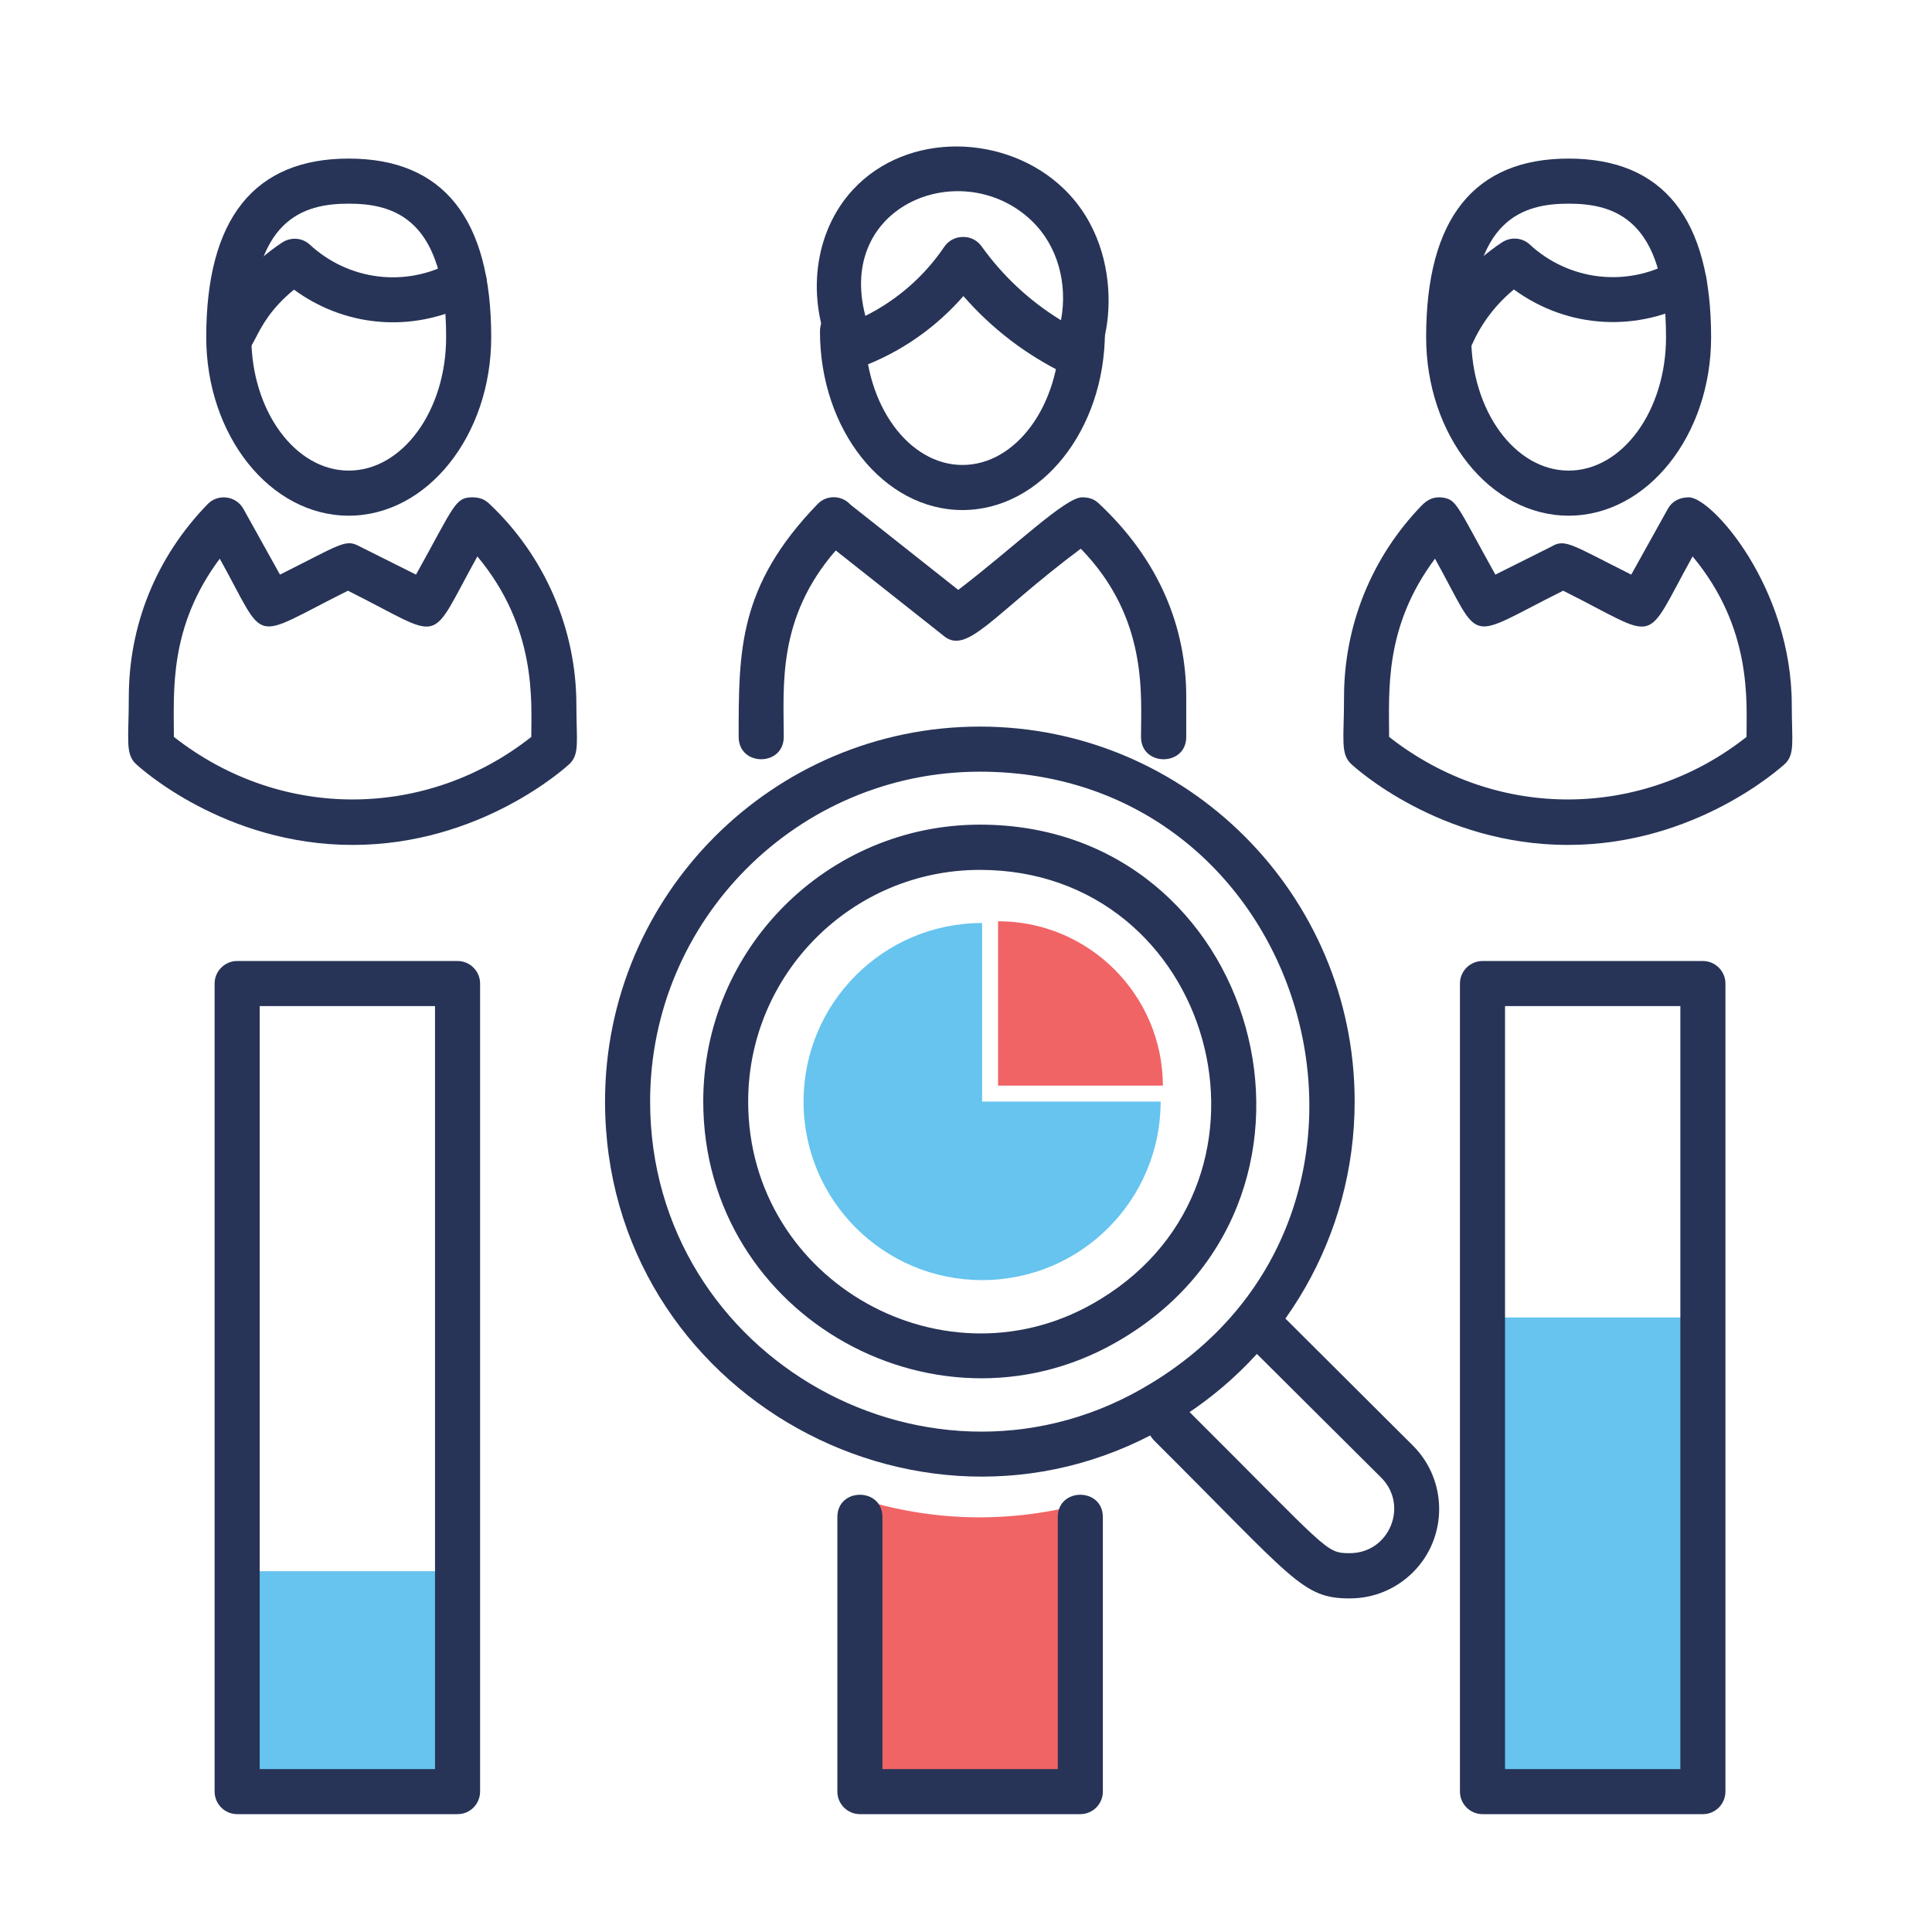
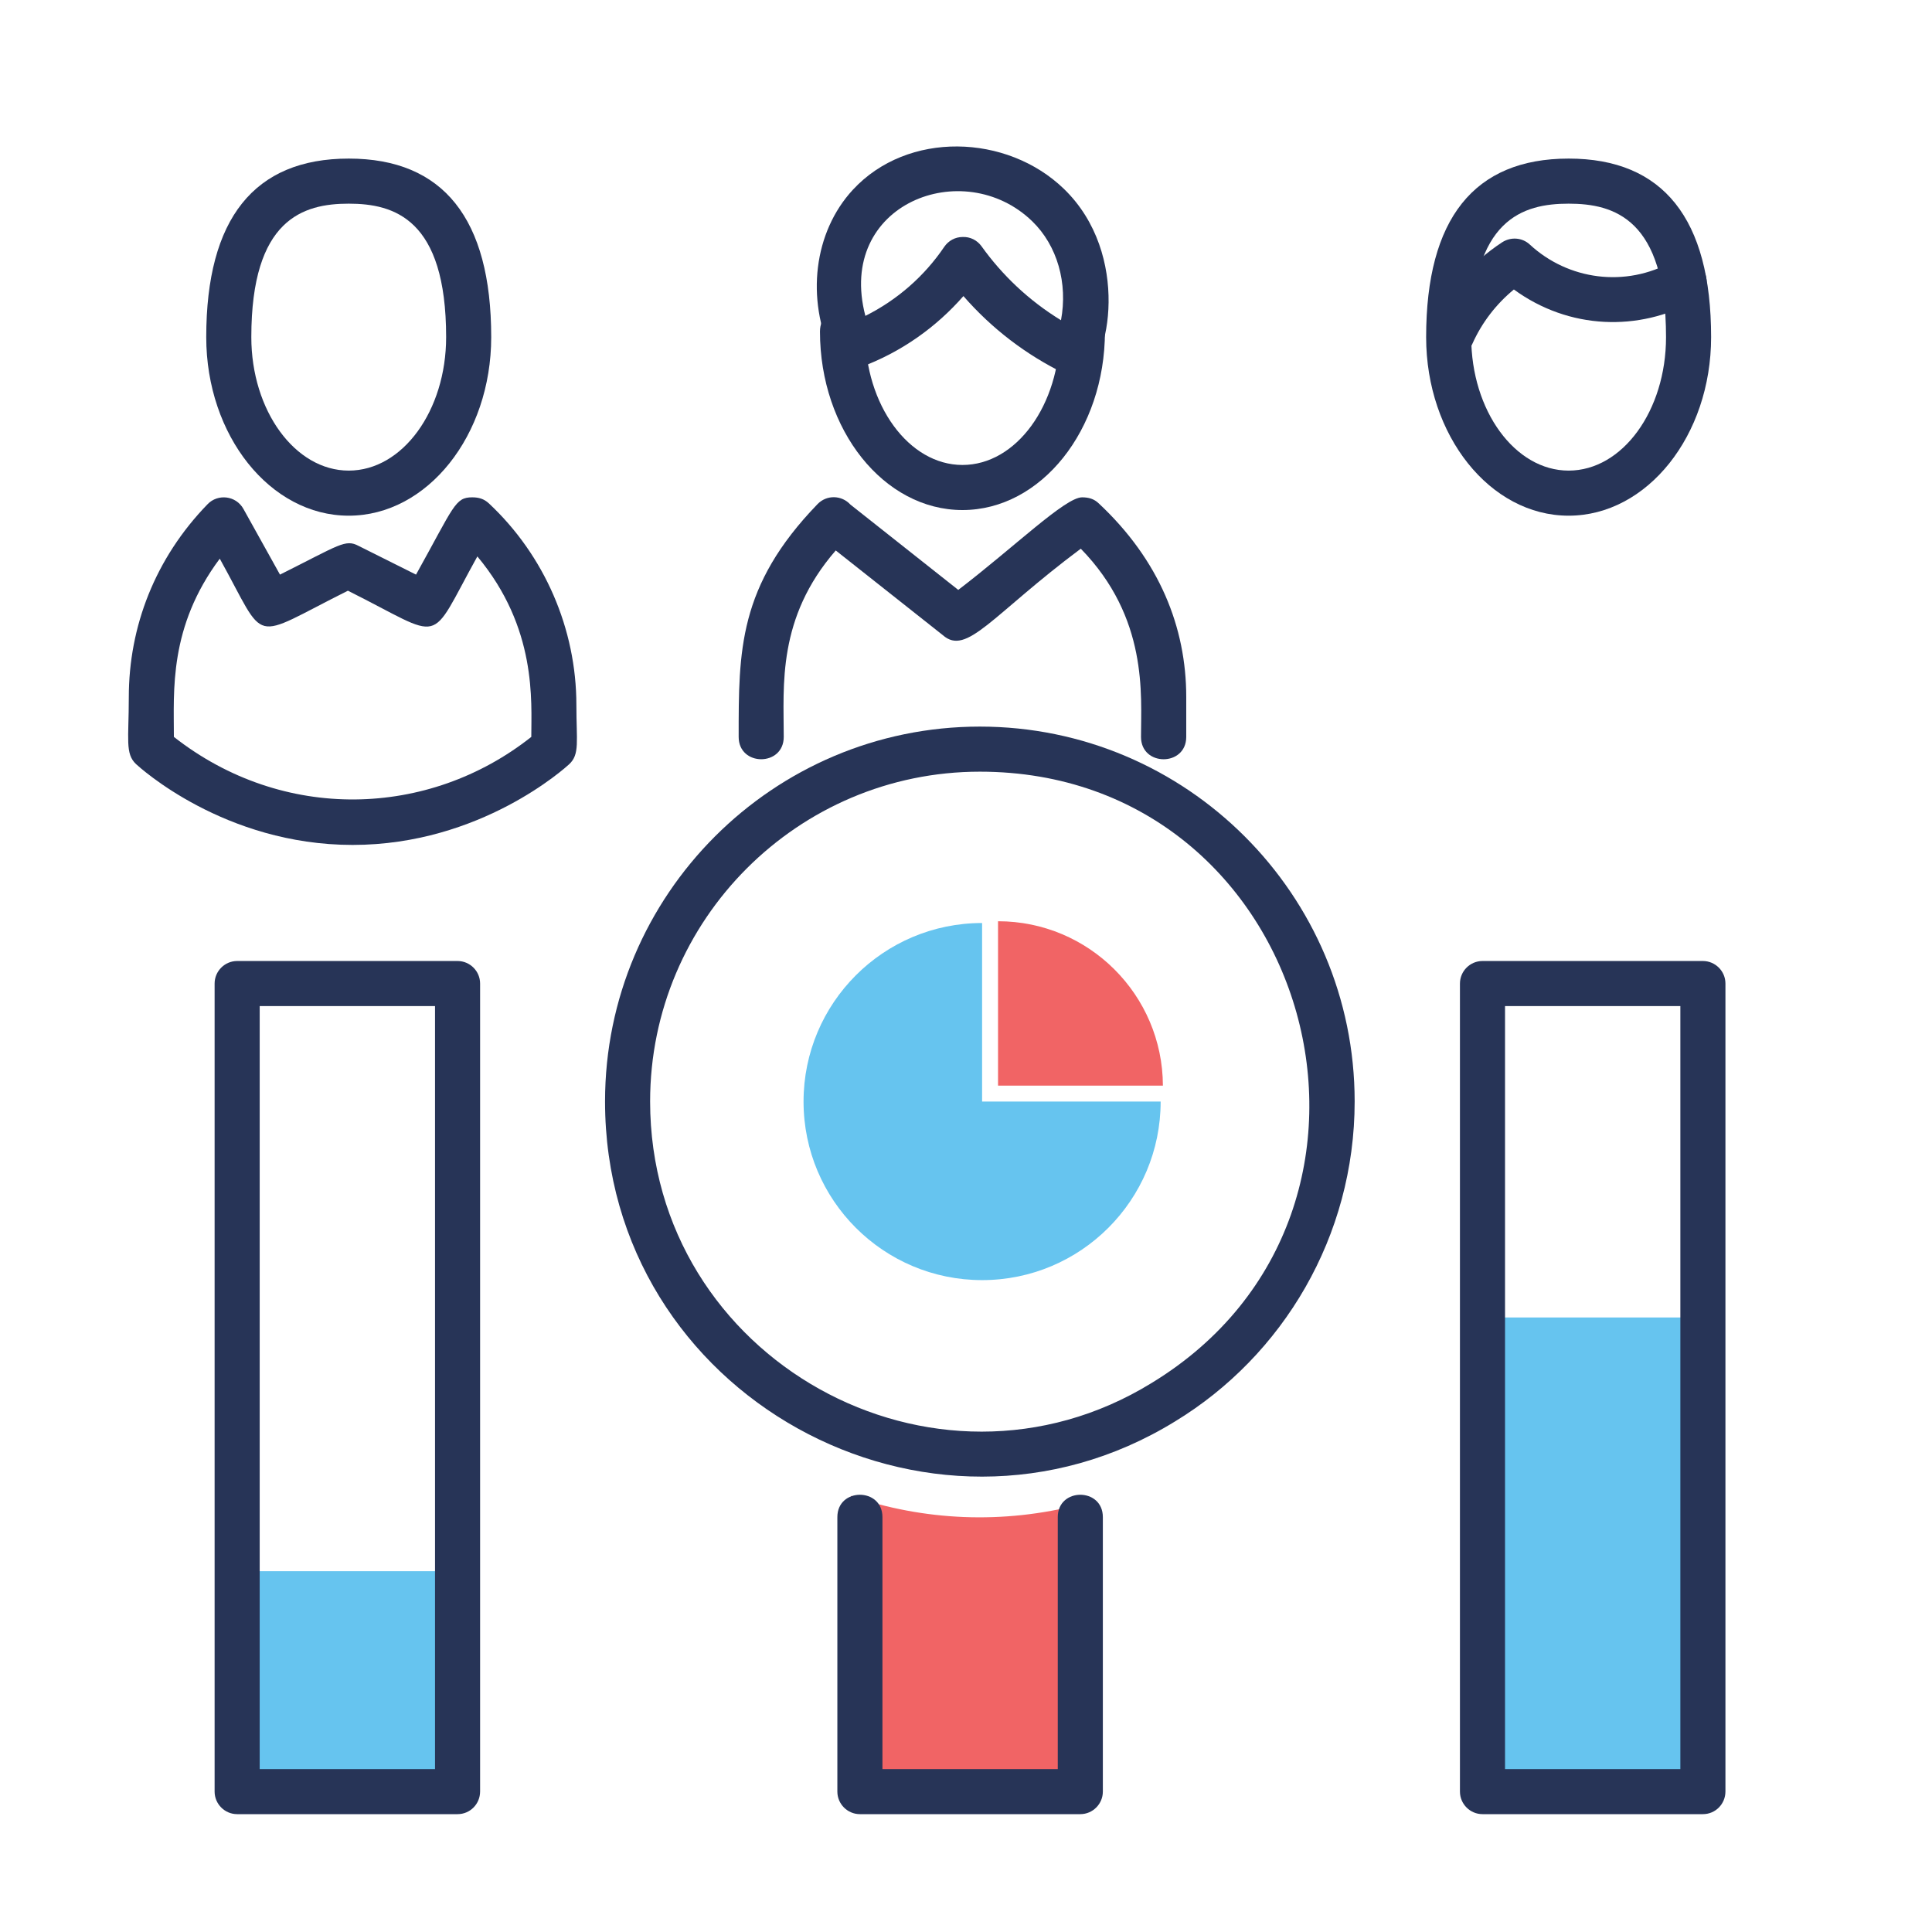
<svg xmlns="http://www.w3.org/2000/svg" version="1.1" id="Layer_1" x="0px" y="0px" viewBox="0 0 120 120" style="enable-background:new 0 0 120 120;" xml:space="preserve">
  <style type="text/css">
	.st0{fill:#F16465;}
	.st1{fill:#66C4EF;}
	.st2{fill:#273457;}
</style>
  <g>
    <g>
      <path class="st0" d="M52.85,92.91v18.37H67.1V93.44C62.29,94.69,57.38,94.46,52.85,92.91z" />
    </g>
    <g>
      <rect x="14.73" y="97.59" class="st1" width="13.69" height="13.69" />
    </g>
    <g>
      <path class="st0" d="M72.23,67.43c-0.02-5.64-4.6-10.21-10.24-10.21v10.21H72.23z" />
    </g>
    <g>
      <path class="st1" d="M61,57.33c-6.13,0-11.09,4.97-11.09,11.09c0,6.13,4.97,11.09,11.09,11.09c6.13,0,11.09-4.97,11.09-11.09H61    V57.33z" />
    </g>
    <g>
      <path class="st1" d="M92.87,81.83c0,7.17,0,13.64,0,29.45h13.69V81.83H92.87z" />
    </g>
    <g>
-       <path class="st2" d="M83.84,99.28C83.83,99.28,83.83,99.28,83.84,99.28c-2.96,0-3.44-1.13-12.13-9.78    c-1.31-1.3,0.66-3.29,1.98-1.99c8.9,8.86,8.62,8.96,10.15,8.96c2.46,0,3.68-2.97,1.94-4.7l-8.19-8.15    c-1.31-1.31,0.66-3.29,1.98-1.99l8.19,8.16c2.17,2.17,2.17,5.7,0.01,7.86C86.72,98.7,85.32,99.28,83.84,99.28z" />
-     </g>
+       </g>
    <g>
      <path class="st2" d="M37.58,68.41c0-12.84,10.44-23.28,23.28-23.28s23.28,10.44,23.28,23.28c0,8.38-4.45,15.8-11.16,19.88    C57.71,97.68,37.58,86.69,37.58,68.41z M60.86,47.93c-11.29,0-20.48,9.19-20.48,20.48c0,16.02,17.66,25.79,31.15,17.49    C89.1,75.2,81.51,47.93,60.86,47.93z" />
    </g>
    <g>
-       <path class="st2" d="M43.68,68.41c0-9.48,7.71-17.19,17.19-17.19c17.36,0,23.65,22.91,8.95,31.86    C58.54,90.01,43.68,81.9,43.68,68.41z M60.86,54.03c-7.93,0-14.39,6.45-14.39,14.39c0,11.25,12.4,18.11,21.87,12.28    C80.69,73.18,75.37,54.03,60.86,54.03z" />
-     </g>
+       </g>
    <g>
      <path class="st2" d="M28.42,112.68H14.73c-0.77,0-1.4-0.63-1.4-1.4V61.09c0-0.77,0.63-1.4,1.4-1.4h13.69c0.77,0,1.4,0.63,1.4,1.4    v50.18C29.82,112.05,29.2,112.68,28.42,112.68z M16.13,109.88h10.89V62.49H16.13V109.88z" />
    </g>
    <g>
      <path class="st2" d="M67.1,112.68H53.41c-0.77,0-1.4-0.63-1.4-1.4V94.23c0-1.85,2.8-1.85,2.8,0v15.65H65.7V94.23    c0-1.85,2.8-1.85,2.8,0v17.05C68.5,112.05,67.87,112.68,67.1,112.68z" />
    </g>
    <g>
      <path class="st2" d="M105.77,112.68H92.08c-0.77,0-1.4-0.63-1.4-1.4V61.09c0-0.77,0.63-1.4,1.4-1.4h13.69c0.77,0,1.4,0.63,1.4,1.4    v50.18C107.17,112.05,106.55,112.68,105.77,112.68z M93.48,109.88h10.89V62.49H93.48V109.88z" />
    </g>
    <g>
      <path class="st2" d="M21.66,32.03c-4.88,0-8.85-4.98-8.85-11.09c0-7.36,2.98-11.09,8.85-11.09c5.87,0,8.85,3.73,8.85,11.09    C30.51,27.05,26.54,32.03,21.66,32.03z M21.66,12.65c-2.82,0-6.05,0.94-6.05,8.29c0,4.57,2.72,8.29,6.05,8.29    c3.34,0,6.05-3.72,6.05-8.29C27.71,13.59,24.48,12.65,21.66,12.65z" />
    </g>
    <g>
-       <path class="st2" d="M14.39,22.22c-1.01,0-1.69-1.05-1.28-1.97c0.94-2.1,2.46-3.9,4.42-5.19c0.54-0.35,1.25-0.3,1.72,0.14    c2.38,2.2,5.93,2.7,8.89,1.04c1.62-0.9,2.98,1.54,1.37,2.44c-3.5,1.96-7.85,1.8-11.25-0.69C15.38,20.35,16.08,22.22,14.39,22.22z" />
-     </g>
+       </g>
    <g>
      <path class="st2" d="M97.43,32.03c-4.88,0-8.85-4.98-8.85-11.09c0-7.36,2.98-11.09,8.85-11.09c5.87,0,8.85,3.73,8.85,11.09    C106.28,27.05,102.31,32.03,97.43,32.03z M97.43,12.65c-2.82,0-6.05,0.94-6.05,8.29c0,4.57,2.72,8.29,6.05,8.29    c3.34,0,6.05-3.72,6.05-8.29C103.48,13.59,100.25,12.65,97.43,12.65z" />
    </g>
    <g>
      <path class="st2" d="M88.88,20.24c0.96-2.13,2.48-3.92,4.42-5.19c0.54-0.35,1.25-0.3,1.72,0.14c2.38,2.2,5.94,2.7,8.89,1.04    c1.62-0.9,2.98,1.54,1.37,2.44c-3.47,1.94-7.83,1.81-11.25-0.69c-1.08,0.89-1.98,2.03-2.59,3.4    C90.68,23.08,88.12,21.93,88.88,20.24z" />
    </g>
    <g>
      <path class="st2" d="M59.78,31.68c-4.88,0-8.85-4.97-8.85-11.09c0-1.85,2.8-1.85,2.8,0c0,4.57,2.72,8.29,6.05,8.29    c3.34,0,6.05-3.72,6.05-8.29c0-0.77,0.63-1.4,1.4-1.4c0.77,0,1.4,0.63,1.4,1.4C68.63,26.71,64.66,31.68,59.78,31.68z" />
    </g>
    <g>
      <path class="st2" d="M66.14,23.21c-2.41-1.17-4.54-2.8-6.3-4.82c-1.67,1.91-3.83,3.47-6.39,4.42c-0.68,0.25-1.45-0.06-1.75-0.72    c-1.66-3.54-1.15-7.68,1.27-10.3c3.4-3.68,9.57-3.48,13.11-0.06c4.2,4.06,2.81,10.91,1.18,11.53    C66.9,23.39,66.49,23.38,66.14,23.21z M60.96,15.29c1.28,1.79,2.93,3.37,4.94,4.6c0.43-2.29-0.22-4.63-1.79-6.15    c-4.26-4.12-12.19-1.09-10.36,5.88c1.98-0.99,3.67-2.47,4.9-4.29c0.26-0.38,0.68-0.61,1.14-0.61    C60.26,14.7,60.69,14.92,60.96,15.29z" />
    </g>
    <g>
      <path class="st2" d="M21.9,52.48c-7.97,0-13.23-4.82-13.45-5.02C7.76,46.81,8,45.92,8,43.31c0-4.4,1.64-8.64,4.89-11.99    c0.64-0.67,1.77-0.54,2.23,0.29l2.27,4.08c3.72-1.86,4.06-2.22,4.89-1.78l3.56,1.78c2.37-4.26,2.42-4.8,3.49-4.8    c0.4,0,0.73,0.09,1.04,0.38c3.45,3.23,5.43,7.79,5.43,12.52c0,2.26,0.22,3.06-0.45,3.68C35.14,47.66,29.87,52.48,21.9,52.48z     M10.8,45.77c6.77,5.31,15.82,5.05,22.2,0c0-2.22,0.36-6.76-3.35-11.21c-3.13,5.64-1.91,5.19-8.04,2.13    c-6.19,3.09-4.96,3.41-7.96-1.99C10.48,38.95,10.8,42.91,10.8,45.77z" />
    </g>
    <g>
-       <path class="st2" d="M97.38,52.48c-7.97,0-13.23-4.82-13.45-5.02c-0.69-0.65-0.45-1.53-0.45-4.15c0-4.46,1.71-8.69,4.81-11.9    c0.36-0.37,0.74-0.57,1.28-0.51c0.92,0.12,0.9,0.46,3.31,4.79l3.48-1.74c0.86-0.52,1.29-0.09,4.96,1.74l2.27-4.08    c0.24-0.44,0.68-0.72,1.31-0.72c1.42,0,6.39,5.59,6.39,12.9c0,2.26,0.22,3.06-0.45,3.68C110.61,47.66,105.35,52.48,97.38,52.48z     M86.28,45.77c6.77,5.31,15.82,5.05,22.2,0c0-2.22,0.36-6.76-3.35-11.21c-3.13,5.64-1.91,5.19-8.04,2.13    c-6.19,3.09-4.96,3.41-7.96-1.99C85.96,38.95,86.28,42.91,86.28,45.77z" />
-     </g>
+       </g>
    <g>
      <path class="st2" d="M70.87,45.77c0-2.61,0.45-7.39-3.74-11.69c-5.52,4.12-7.08,6.69-8.57,5.37l-6.65-5.26    c-3.65,4.2-3.23,8.4-3.23,11.58c0,1.85-2.8,1.85-2.8,0c0-5.34-0.03-9.36,4.9-14.46c0.57-0.59,1.5-0.56,2.04,0.03l6.7,5.3    c3.48-2.66,6.64-5.75,7.69-5.75c0.4,0,0.74,0.09,1.04,0.38c3.77,3.53,5.43,7.7,5.43,12.02v2.49    C73.67,47.62,70.87,47.62,70.87,45.77z" />
    </g>
  </g>
</svg>